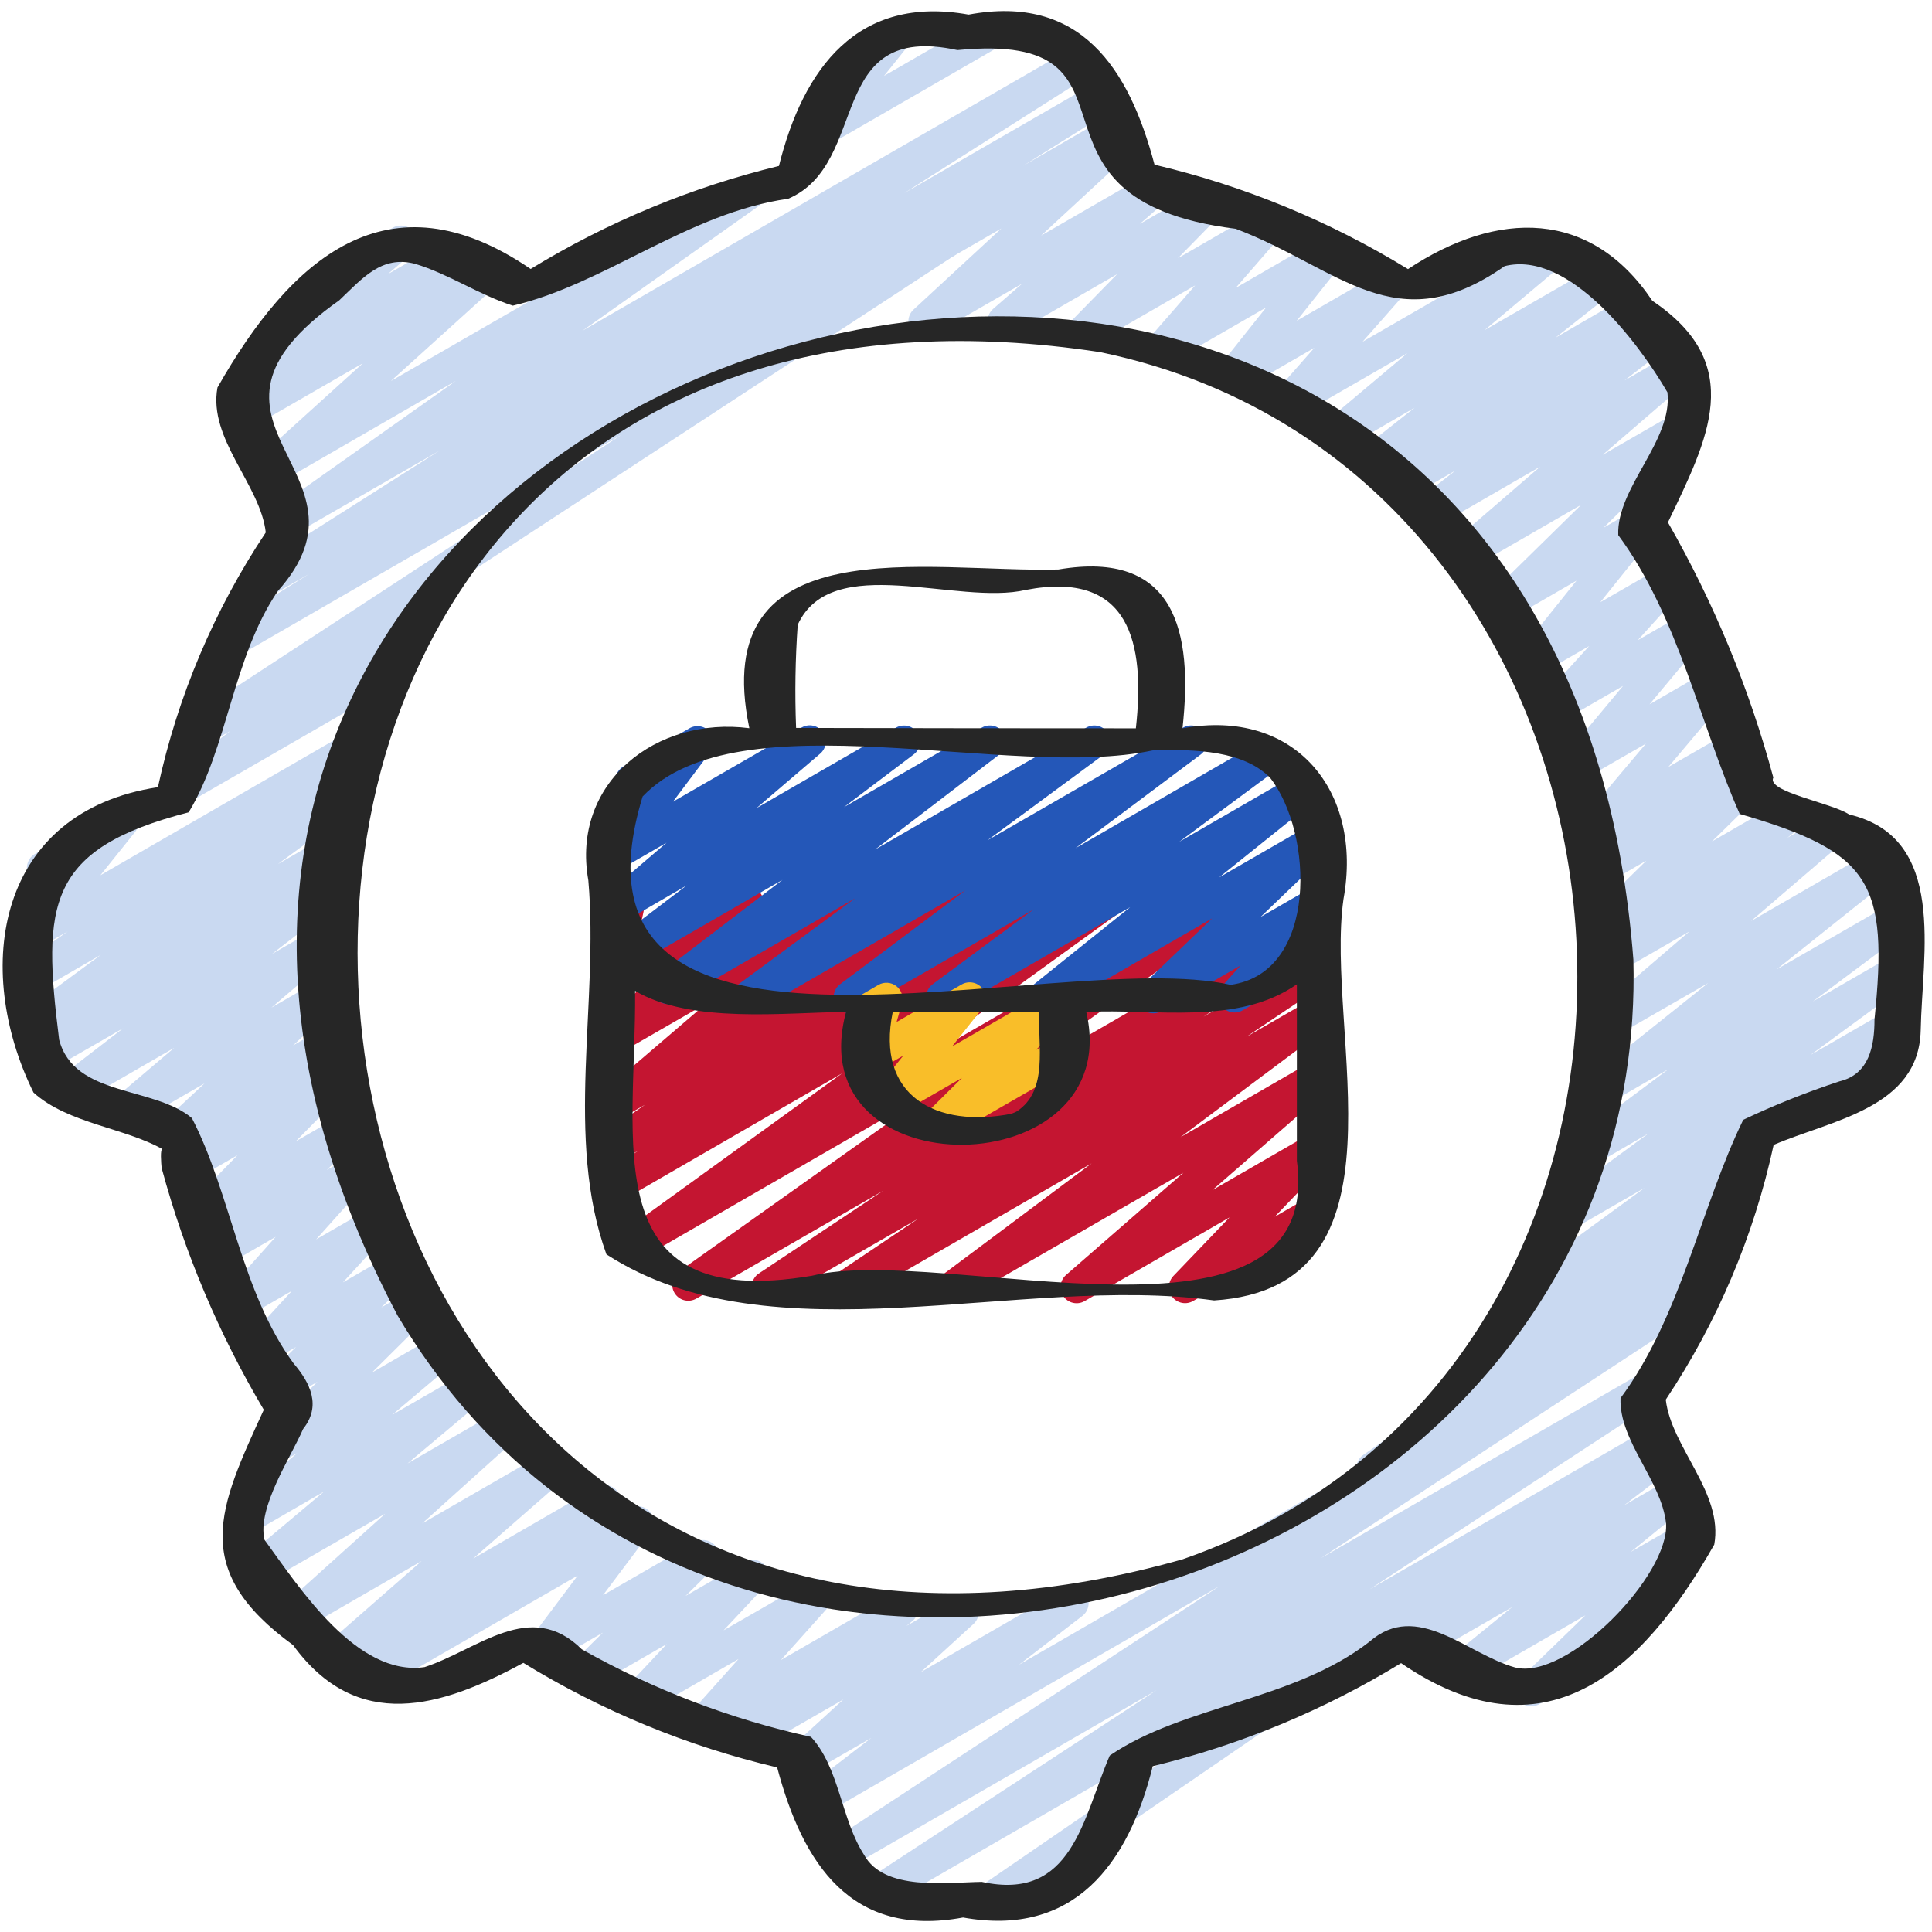
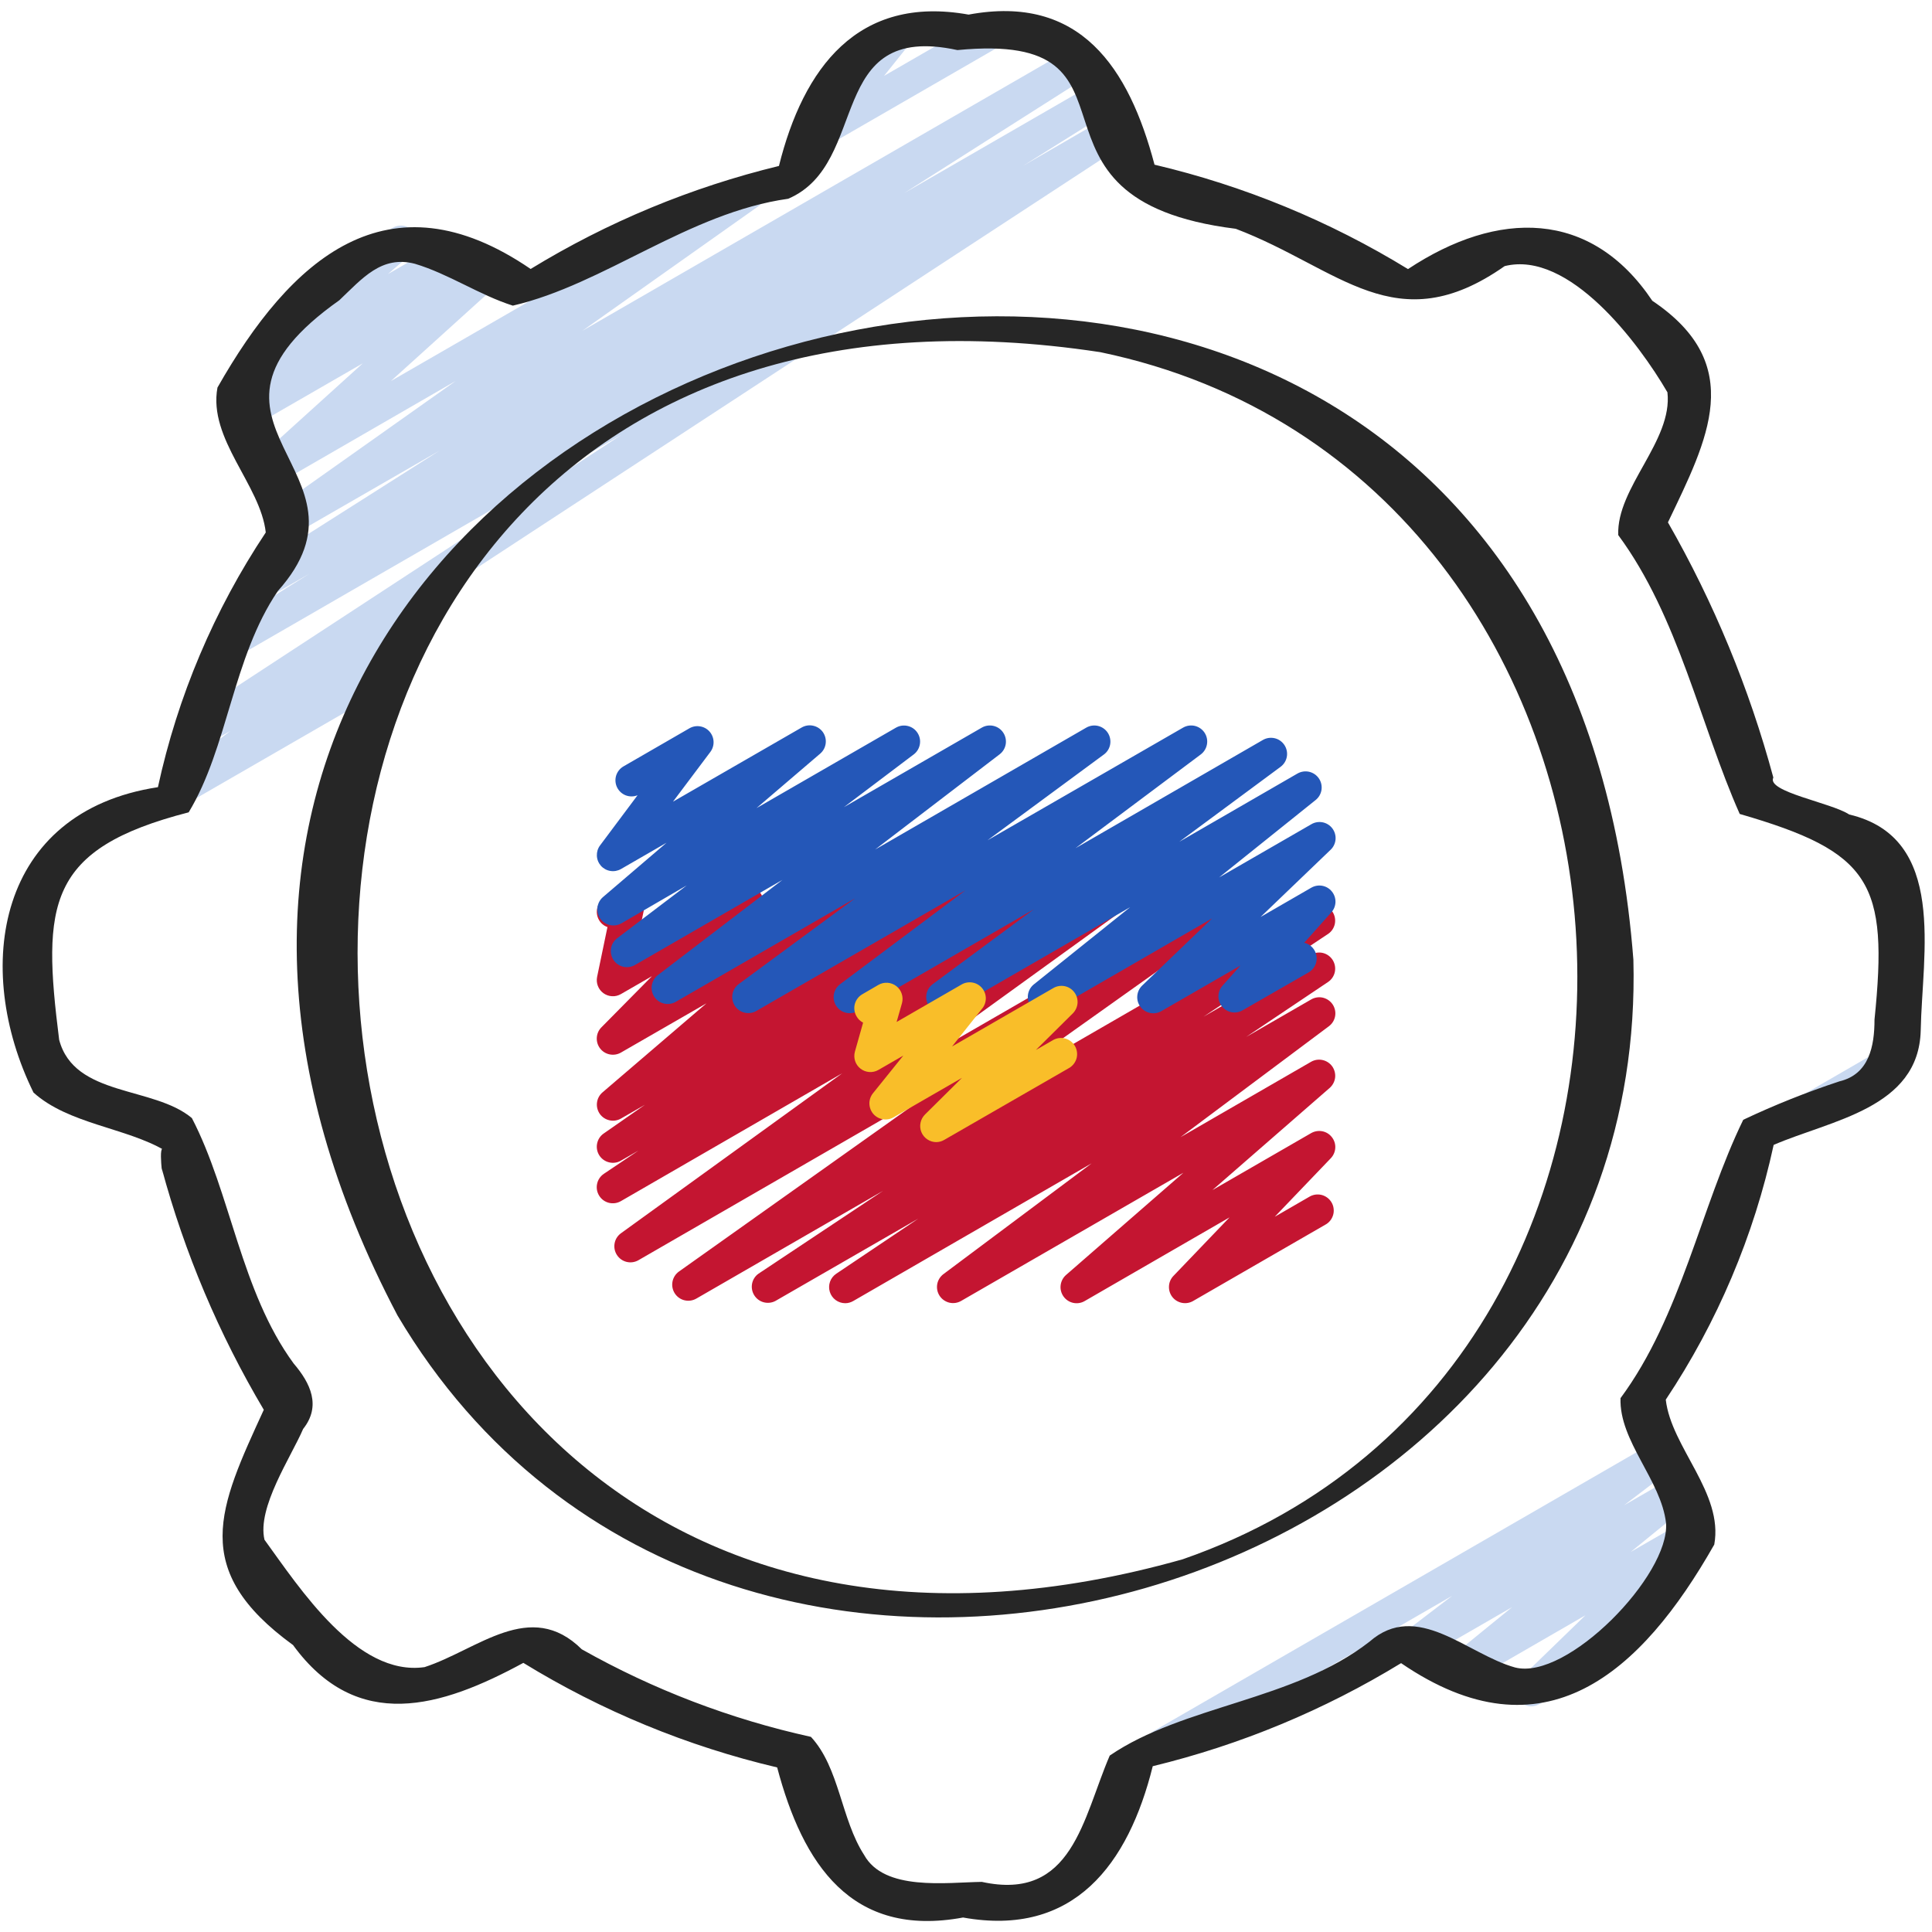
<svg xmlns="http://www.w3.org/2000/svg" width="50" height="50" viewBox="0 0 50 50" fill="none">
  <g clip-path="url(#clip0_582_2628)">
    <path d="M30.075 45.571C29.983 45.571 29.894 45.541 29.821 45.485C29.748 45.429 29.696 45.351 29.672 45.262C29.649 45.174 29.655 45.08 29.69 44.995C29.725 44.91 29.787 44.839 29.866 44.794L42.804 37.324C42.896 37.272 43.004 37.257 43.106 37.281C43.208 37.305 43.298 37.368 43.356 37.455C43.414 37.543 43.437 37.649 43.42 37.753C43.404 37.857 43.348 37.951 43.265 38.015L42.03 38.957L43.211 38.276C43.301 38.224 43.408 38.208 43.51 38.232C43.612 38.255 43.701 38.315 43.76 38.401C43.819 38.487 43.844 38.592 43.83 38.696C43.816 38.799 43.763 38.893 43.682 38.959L42.203 40.164L43.53 39.399C43.618 39.346 43.722 39.328 43.822 39.348C43.923 39.368 44.013 39.424 44.075 39.505C44.136 39.587 44.166 39.688 44.158 39.791C44.15 39.892 44.104 39.988 44.03 40.059L41.506 42.507C41.539 42.536 41.568 42.572 41.589 42.611C41.644 42.707 41.659 42.82 41.631 42.927C41.602 43.033 41.533 43.124 41.437 43.179L39.842 44.101C39.754 44.153 39.649 44.171 39.549 44.151C39.448 44.132 39.359 44.076 39.297 43.994C39.235 43.913 39.206 43.811 39.214 43.709C39.222 43.607 39.267 43.512 39.342 43.441L41.031 41.803L38.127 43.481C38.036 43.534 37.928 43.551 37.826 43.528C37.723 43.505 37.633 43.444 37.573 43.358C37.514 43.271 37.489 43.165 37.504 43.061C37.519 42.957 37.573 42.863 37.655 42.797L39.135 41.591L36.814 42.931C36.722 42.984 36.614 43.001 36.51 42.977C36.407 42.953 36.316 42.89 36.258 42.802C36.199 42.713 36.176 42.606 36.194 42.501C36.212 42.397 36.269 42.303 36.353 42.239L37.582 41.299L30.283 45.514C30.22 45.551 30.148 45.571 30.075 45.571Z" fill="#C9D9F1" />
    <path d="M46.752 29.18C46.66 29.18 46.571 29.149 46.498 29.093C46.425 29.038 46.373 28.959 46.349 28.871C46.325 28.782 46.332 28.688 46.367 28.604C46.402 28.519 46.464 28.448 46.543 28.402L48.682 27.165C48.73 27.134 48.783 27.114 48.838 27.105C48.894 27.096 48.95 27.098 49.005 27.112C49.06 27.125 49.111 27.149 49.156 27.183C49.201 27.217 49.239 27.259 49.267 27.308C49.295 27.356 49.313 27.41 49.32 27.466C49.326 27.522 49.322 27.578 49.306 27.632C49.291 27.686 49.264 27.737 49.228 27.78C49.193 27.824 49.149 27.859 49.099 27.886L46.962 29.123C46.898 29.16 46.825 29.18 46.752 29.18Z" fill="#C9D9F1" />
-     <path d="M35.52 38.411C35.431 38.411 35.344 38.382 35.273 38.33C35.202 38.277 35.149 38.203 35.122 38.118C35.096 38.033 35.097 37.942 35.126 37.858C35.155 37.775 35.21 37.702 35.283 37.652L37.833 35.887C37.761 35.854 37.7 35.801 37.656 35.735C37.598 35.646 37.576 35.538 37.595 35.433C37.614 35.328 37.673 35.235 37.759 35.172L39.294 34.042C39.209 34.036 39.127 34.004 39.061 33.951C38.995 33.898 38.946 33.825 38.922 33.743C38.898 33.662 38.899 33.575 38.926 33.494C38.953 33.413 39.005 33.342 39.073 33.292L42.565 30.739L40.615 31.864C40.523 31.918 40.414 31.933 40.31 31.909C40.207 31.884 40.116 31.821 40.058 31.732C40 31.642 39.978 31.534 39.997 31.429C40.016 31.324 40.075 31.23 40.161 31.167L42.661 29.334L41.224 30.167C41.132 30.219 41.024 30.234 40.921 30.21C40.818 30.185 40.729 30.122 40.671 30.034C40.613 29.946 40.59 29.839 40.608 29.735C40.626 29.631 40.682 29.537 40.766 29.473L43.183 27.667L41.61 28.575C41.52 28.628 41.412 28.644 41.309 28.621C41.207 28.597 41.117 28.536 41.058 28.45C40.999 28.363 40.974 28.257 40.99 28.153C41.005 28.049 41.059 27.955 41.141 27.889L44.207 25.44L41.857 26.793C41.767 26.844 41.662 26.86 41.561 26.837C41.46 26.815 41.371 26.756 41.312 26.672C41.252 26.587 41.226 26.484 41.238 26.381C41.25 26.279 41.3 26.184 41.378 26.117L43.722 24.106L41.916 25.147C41.825 25.199 41.718 25.215 41.615 25.192C41.513 25.169 41.423 25.108 41.364 25.021C41.304 24.934 41.28 24.828 41.295 24.725C41.311 24.621 41.365 24.526 41.447 24.461L41.816 24.168C41.727 24.203 41.628 24.206 41.537 24.176C41.445 24.146 41.367 24.086 41.315 24.005C41.263 23.924 41.241 23.828 41.252 23.733C41.262 23.637 41.306 23.549 41.375 23.482L42.607 22.274L41.72 22.785C41.632 22.834 41.528 22.849 41.429 22.827C41.331 22.805 41.243 22.748 41.183 22.666C41.124 22.584 41.096 22.484 41.105 22.383C41.114 22.282 41.159 22.188 41.232 22.118L41.794 21.611L41.53 21.762C41.446 21.811 41.347 21.828 41.251 21.81C41.154 21.793 41.068 21.743 41.005 21.668C40.942 21.593 40.908 21.499 40.908 21.401C40.907 21.304 40.941 21.209 41.004 21.134L42.595 19.247L41.083 20.117C40.998 20.166 40.899 20.184 40.803 20.167C40.706 20.15 40.619 20.099 40.556 20.025C40.493 19.95 40.459 19.855 40.458 19.758C40.458 19.66 40.492 19.565 40.555 19.49L42.004 17.752L40.504 18.618C40.418 18.668 40.317 18.686 40.219 18.668C40.121 18.65 40.032 18.597 39.97 18.52C39.907 18.442 39.875 18.345 39.878 18.246C39.881 18.146 39.919 18.051 39.986 17.977L41.129 16.718L39.916 17.418C39.832 17.467 39.734 17.485 39.638 17.468C39.542 17.452 39.455 17.402 39.392 17.329C39.328 17.255 39.293 17.161 39.291 17.064C39.29 16.967 39.322 16.872 39.383 16.797L40.8 15.027L39.071 16.027C38.983 16.077 38.881 16.094 38.782 16.073C38.683 16.053 38.594 15.998 38.533 15.918C38.472 15.837 38.442 15.737 38.449 15.637C38.456 15.536 38.5 15.441 38.571 15.37L40.921 13.064L38.081 14.703C37.991 14.756 37.885 14.773 37.783 14.751C37.681 14.729 37.591 14.67 37.531 14.585C37.471 14.5 37.444 14.396 37.457 14.292C37.47 14.189 37.521 14.094 37.6 14.027L39.861 12.076L37.133 13.651C37.041 13.713 36.928 13.735 36.819 13.714C36.709 13.692 36.614 13.628 36.552 13.536C36.49 13.444 36.467 13.331 36.489 13.222C36.51 13.113 36.574 13.017 36.666 12.955L37.666 12.179L36.377 12.923C36.285 12.976 36.176 12.991 36.074 12.966C35.971 12.941 35.881 12.878 35.823 12.79C35.765 12.701 35.742 12.594 35.761 12.49C35.779 12.385 35.836 12.292 35.92 12.228L36.08 12.11L35.687 12.337C35.596 12.388 35.489 12.403 35.387 12.379C35.285 12.355 35.197 12.294 35.138 12.207C35.079 12.121 35.055 12.015 35.071 11.912C35.086 11.809 35.14 11.715 35.221 11.649L36.61 10.552L34.74 11.636C34.649 11.687 34.543 11.703 34.442 11.681C34.341 11.658 34.251 11.598 34.192 11.513C34.132 11.428 34.106 11.324 34.12 11.221C34.133 11.118 34.184 11.024 34.263 10.957L36.421 9.142L33.482 10.835C33.397 10.884 33.296 10.901 33.199 10.883C33.102 10.865 33.015 10.814 32.953 10.738C32.89 10.661 32.857 10.565 32.858 10.467C32.86 10.368 32.896 10.273 32.961 10.199L34.015 9.002L32.074 10.122C31.99 10.171 31.891 10.189 31.795 10.173C31.7 10.156 31.613 10.107 31.549 10.034C31.486 9.96 31.45 9.866 31.448 9.769C31.447 9.672 31.479 9.577 31.54 9.502L32.767 7.958L30.235 9.418C30.15 9.467 30.05 9.485 29.953 9.467C29.856 9.449 29.769 9.398 29.706 9.322C29.643 9.246 29.61 9.15 29.611 9.052C29.612 8.953 29.648 8.858 29.713 8.784L30.93 7.386L28.263 8.926C28.176 8.975 28.074 8.992 27.975 8.972C27.877 8.953 27.789 8.898 27.727 8.819C27.666 8.74 27.635 8.641 27.64 8.541C27.646 8.441 27.687 8.346 27.757 8.274L28.912 7.095L26.18 8.672C26.091 8.722 25.986 8.738 25.886 8.715C25.785 8.693 25.697 8.634 25.637 8.551C25.577 8.467 25.55 8.364 25.562 8.262C25.573 8.16 25.622 8.066 25.699 7.997L26.449 7.344L24.135 8.677C24.047 8.729 23.942 8.746 23.841 8.725C23.741 8.704 23.652 8.647 23.591 8.564C23.53 8.482 23.502 8.38 23.511 8.277C23.521 8.175 23.568 8.08 23.644 8.011L25.916 5.912L19.34 9.707C19.293 9.738 19.24 9.758 19.184 9.767C19.129 9.776 19.072 9.774 19.018 9.76C18.963 9.747 18.912 9.723 18.867 9.689C18.822 9.655 18.784 9.613 18.756 9.564C18.728 9.516 18.71 9.462 18.703 9.406C18.697 9.35 18.701 9.294 18.717 9.24C18.732 9.186 18.759 9.135 18.794 9.092C18.83 9.048 18.874 9.013 18.924 8.987L28.729 3.327C28.817 3.276 28.922 3.259 29.022 3.28C29.122 3.302 29.211 3.359 29.271 3.441C29.332 3.523 29.36 3.625 29.351 3.727C29.341 3.829 29.294 3.924 29.22 3.993L26.944 6.097L29.768 4.467C29.858 4.416 29.963 4.4 30.064 4.422C30.165 4.444 30.254 4.503 30.314 4.587C30.374 4.671 30.401 4.774 30.389 4.877C30.377 4.98 30.327 5.074 30.25 5.142L29.5 5.794L31.133 4.852C31.22 4.801 31.323 4.783 31.422 4.802C31.521 4.821 31.61 4.876 31.672 4.956C31.734 5.036 31.765 5.135 31.759 5.236C31.753 5.337 31.71 5.432 31.64 5.504L30.484 6.683L32.673 5.418C32.758 5.369 32.858 5.352 32.955 5.37C33.052 5.387 33.139 5.439 33.202 5.514C33.265 5.59 33.298 5.686 33.297 5.785C33.296 5.883 33.26 5.978 33.195 6.052L31.979 7.452L34.25 6.14C34.334 6.092 34.432 6.074 34.527 6.09C34.623 6.107 34.709 6.156 34.773 6.229C34.836 6.303 34.872 6.396 34.874 6.493C34.876 6.589 34.844 6.684 34.784 6.76L33.558 8.303L35.798 7.01C35.883 6.961 35.984 6.944 36.081 6.962C36.178 6.979 36.265 7.031 36.328 7.107C36.39 7.184 36.423 7.28 36.422 7.378C36.42 7.477 36.384 7.572 36.319 7.646L35.264 8.844L40.105 6.05C40.195 5.998 40.301 5.982 40.402 6.005C40.504 6.028 40.593 6.087 40.652 6.172C40.712 6.257 40.738 6.361 40.725 6.464C40.711 6.567 40.66 6.662 40.581 6.729L38.422 8.544L41.172 6.961C41.263 6.909 41.371 6.893 41.473 6.916C41.575 6.94 41.665 7.001 41.724 7.088C41.783 7.175 41.807 7.281 41.791 7.385C41.775 7.489 41.721 7.583 41.639 7.648L40.254 8.741L41.977 7.743C42.069 7.691 42.178 7.676 42.281 7.7C42.383 7.725 42.473 7.788 42.531 7.877C42.589 7.965 42.612 8.072 42.593 8.177C42.575 8.281 42.518 8.375 42.434 8.438L42.267 8.561L42.581 8.381C42.673 8.33 42.78 8.315 42.882 8.339C42.984 8.363 43.073 8.425 43.131 8.512C43.189 8.599 43.213 8.705 43.197 8.809C43.18 8.912 43.126 9.006 43.044 9.071L42.044 9.846L43.257 9.146C43.347 9.094 43.453 9.078 43.554 9.1C43.655 9.122 43.744 9.181 43.804 9.265C43.864 9.35 43.891 9.454 43.878 9.556C43.866 9.659 43.816 9.754 43.738 9.822L41.477 11.772L43.345 10.695C43.432 10.645 43.535 10.629 43.634 10.649C43.733 10.669 43.821 10.724 43.882 10.805C43.944 10.885 43.973 10.985 43.966 11.086C43.959 11.186 43.916 11.281 43.845 11.352L41.5 13.657L42.3 13.195C42.385 13.147 42.483 13.129 42.578 13.146C42.674 13.162 42.761 13.211 42.824 13.285C42.887 13.358 42.922 13.452 42.924 13.549C42.926 13.645 42.894 13.74 42.834 13.816L41.416 15.585L43.01 14.668C43.096 14.619 43.197 14.602 43.294 14.621C43.391 14.639 43.479 14.692 43.541 14.768C43.603 14.845 43.636 14.942 43.633 15.041C43.631 15.14 43.593 15.235 43.527 15.308L42.386 16.568L43.616 15.858C43.701 15.809 43.8 15.792 43.896 15.809C43.993 15.826 44.08 15.876 44.143 15.951C44.206 16.026 44.241 16.12 44.241 16.218C44.241 16.316 44.207 16.411 44.145 16.486L42.691 18.227L44.241 17.333C44.326 17.285 44.425 17.267 44.522 17.284C44.618 17.302 44.705 17.352 44.768 17.427C44.831 17.502 44.865 17.597 44.865 17.695C44.865 17.793 44.831 17.887 44.768 17.962L43.176 19.85L44.769 18.933C44.857 18.884 44.961 18.87 45.06 18.892C45.158 18.913 45.246 18.97 45.306 19.052C45.365 19.134 45.394 19.234 45.385 19.335C45.376 19.436 45.33 19.53 45.257 19.6L44.695 20.108L45.037 19.911C45.125 19.86 45.228 19.843 45.328 19.863C45.427 19.883 45.516 19.939 45.577 20.02C45.638 20.1 45.668 20.201 45.661 20.302C45.653 20.403 45.609 20.498 45.537 20.569L44.305 21.777L46.127 20.724C46.218 20.67 46.326 20.653 46.43 20.676C46.533 20.698 46.624 20.76 46.684 20.847C46.743 20.935 46.768 21.042 46.752 21.146C46.735 21.251 46.68 21.346 46.596 21.411L46.256 21.682L47.183 21.147C47.273 21.095 47.379 21.079 47.48 21.101C47.582 21.123 47.672 21.183 47.731 21.268C47.791 21.352 47.818 21.457 47.805 21.56C47.792 21.663 47.741 21.757 47.662 21.825L45.319 23.835L48.583 21.952C48.674 21.9 48.781 21.884 48.883 21.908C48.984 21.932 49.074 21.993 49.133 22.079C49.192 22.165 49.216 22.271 49.201 22.374C49.186 22.477 49.132 22.572 49.051 22.637L45.984 25.085L48.879 23.418C48.971 23.366 49.079 23.351 49.181 23.376C49.284 23.401 49.373 23.464 49.431 23.552C49.49 23.64 49.512 23.747 49.494 23.851C49.477 23.955 49.42 24.048 49.336 24.112L46.916 25.918L48.902 24.772C48.994 24.72 49.103 24.704 49.206 24.73C49.309 24.755 49.398 24.818 49.456 24.907C49.514 24.996 49.536 25.103 49.517 25.207C49.499 25.311 49.441 25.405 49.356 25.468L46.856 27.302L48.856 26.148C48.949 26.096 49.057 26.081 49.16 26.106C49.263 26.131 49.352 26.195 49.41 26.284C49.468 26.372 49.49 26.48 49.471 26.584C49.453 26.688 49.395 26.782 49.31 26.845L45.154 29.883C45.236 29.894 45.313 29.93 45.376 29.985C45.438 30.041 45.482 30.114 45.502 30.194C45.522 30.275 45.518 30.36 45.49 30.438C45.461 30.516 45.41 30.584 45.343 30.633L44.307 31.396L44.474 31.298C44.567 31.246 44.676 31.231 44.78 31.257C44.884 31.283 44.974 31.348 45.031 31.438C45.088 31.529 45.108 31.637 45.087 31.742C45.066 31.847 45.006 31.94 44.919 32.002L44.038 32.612C44.136 32.58 44.242 32.585 44.335 32.627C44.429 32.669 44.505 32.744 44.547 32.837C44.589 32.931 44.594 33.037 44.563 33.135C44.532 33.233 44.466 33.316 44.377 33.367L35.723 38.367C35.66 38.399 35.59 38.414 35.52 38.411Z" fill="#C9D9F1" />
-     <path d="M25.687 49.523C25.598 49.523 25.512 49.495 25.44 49.442C25.369 49.389 25.316 49.315 25.289 49.23C25.263 49.145 25.265 49.054 25.294 48.97C25.323 48.886 25.378 48.813 25.451 48.763L33.752 43.071L22.898 49.338C22.804 49.392 22.693 49.406 22.589 49.38C22.484 49.353 22.394 49.286 22.337 49.194C22.281 49.102 22.262 48.992 22.285 48.887C22.308 48.781 22.371 48.689 22.461 48.629L29.936 43.74L21.951 48.351C21.857 48.407 21.744 48.424 21.638 48.398C21.531 48.372 21.439 48.305 21.382 48.212C21.324 48.119 21.306 48.007 21.33 47.9C21.355 47.793 21.421 47.7 21.513 47.641L31.576 41.039L21.371 46.931C21.28 46.984 21.171 47.001 21.068 46.977C20.964 46.954 20.874 46.892 20.814 46.803C20.755 46.715 20.732 46.608 20.749 46.503C20.767 46.398 20.823 46.304 20.908 46.24L22.55 44.976L20.95 45.899C20.861 45.949 20.757 45.965 20.657 45.944C20.558 45.922 20.469 45.865 20.409 45.783C20.349 45.701 20.32 45.599 20.33 45.498C20.339 45.397 20.385 45.302 20.46 45.232L21.826 43.982L19.482 45.333C19.392 45.385 19.285 45.4 19.183 45.377C19.082 45.354 18.993 45.294 18.933 45.208C18.874 45.123 18.849 45.018 18.863 44.915C18.877 44.811 18.93 44.717 19.01 44.651L19.16 44.527L18.375 44.981C18.289 45.03 18.188 45.047 18.091 45.029C17.993 45.012 17.905 44.959 17.843 44.883C17.78 44.806 17.747 44.709 17.75 44.61C17.752 44.511 17.79 44.416 17.855 44.342L19.114 42.935L16.71 44.323C16.623 44.373 16.521 44.391 16.423 44.372C16.325 44.353 16.237 44.3 16.174 44.221C16.112 44.143 16.08 44.045 16.085 43.945C16.089 43.845 16.129 43.75 16.197 43.677L17.255 42.549L15.355 43.646C15.267 43.695 15.165 43.711 15.066 43.691C14.968 43.67 14.88 43.615 14.819 43.535C14.758 43.455 14.728 43.355 14.735 43.255C14.741 43.155 14.784 43.06 14.855 42.989L15.601 42.253L14.261 43.026C14.178 43.073 14.081 43.091 13.987 43.075C13.892 43.059 13.806 43.012 13.742 42.94C13.679 42.868 13.642 42.777 13.638 42.681C13.634 42.586 13.663 42.492 13.72 42.415L14.95 40.776L9.692 43.811C9.6 43.864 9.491 43.88 9.387 43.856C9.284 43.832 9.193 43.769 9.135 43.68C9.076 43.591 9.054 43.483 9.072 43.378C9.091 43.273 9.149 43.179 9.235 43.116L9.68 42.782L8.981 43.185C8.892 43.235 8.787 43.251 8.687 43.228C8.587 43.206 8.498 43.148 8.438 43.064C8.379 42.981 8.352 42.878 8.363 42.776C8.374 42.674 8.422 42.58 8.499 42.511L10.911 40.4L7.911 42.133C7.823 42.181 7.72 42.196 7.621 42.173C7.523 42.151 7.436 42.094 7.376 42.013C7.317 41.931 7.289 41.831 7.297 41.731C7.306 41.63 7.351 41.536 7.424 41.466L9.969 39.175L6.844 40.976C6.754 41.028 6.647 41.044 6.546 41.022C6.444 40.999 6.355 40.939 6.295 40.854C6.236 40.769 6.21 40.664 6.223 40.561C6.237 40.458 6.288 40.364 6.368 40.296L8.387 38.601L6.516 39.684C6.426 39.734 6.321 39.75 6.22 39.727C6.119 39.704 6.031 39.645 5.972 39.56C5.912 39.476 5.886 39.372 5.899 39.27C5.911 39.167 5.962 39.073 6.04 39.006L7.692 37.606L7.265 37.856C7.177 37.905 7.075 37.921 6.977 37.9C6.879 37.88 6.792 37.825 6.731 37.745C6.67 37.665 6.64 37.566 6.646 37.466C6.653 37.367 6.695 37.272 6.765 37.201L8.214 35.762L7.483 36.184C7.395 36.233 7.293 36.249 7.194 36.229C7.096 36.208 7.008 36.153 6.947 36.073C6.886 35.993 6.856 35.894 6.863 35.794C6.87 35.693 6.912 35.599 6.983 35.527L7.66 34.861L6.954 35.268C6.868 35.318 6.767 35.335 6.669 35.316C6.571 35.298 6.484 35.245 6.421 35.168C6.359 35.09 6.327 34.993 6.33 34.894C6.333 34.795 6.371 34.7 6.438 34.626L7.553 33.409L6.361 34.096C6.276 34.145 6.175 34.162 6.078 34.144C5.981 34.126 5.894 34.074 5.831 33.998C5.769 33.921 5.736 33.825 5.738 33.726C5.74 33.628 5.777 33.533 5.842 33.459L7.134 32.01L5.8 32.78C5.712 32.835 5.606 32.854 5.503 32.835C5.4 32.815 5.309 32.758 5.247 32.674C5.185 32.59 5.156 32.486 5.167 32.382C5.178 32.278 5.227 32.182 5.305 32.113L5.99 31.468L5.447 31.781C5.36 31.83 5.258 31.847 5.16 31.827C5.061 31.808 4.973 31.753 4.912 31.674C4.85 31.595 4.819 31.496 4.825 31.396C4.83 31.296 4.872 31.201 4.941 31.129L6.145 29.898L5.078 30.513C4.988 30.564 4.883 30.579 4.783 30.557C4.683 30.535 4.594 30.476 4.534 30.392C4.475 30.309 4.448 30.206 4.459 30.104C4.471 30.002 4.52 29.907 4.596 29.839L4.905 29.569L4.778 29.642C4.689 29.694 4.585 29.711 4.484 29.69C4.384 29.669 4.294 29.612 4.233 29.529C4.172 29.447 4.144 29.345 4.154 29.242C4.164 29.14 4.211 29.045 4.286 28.976L5.292 28.039L3.441 29.107C3.351 29.159 3.245 29.174 3.144 29.152C3.043 29.129 2.954 29.07 2.894 28.985C2.835 28.9 2.809 28.796 2.822 28.694C2.834 28.591 2.885 28.496 2.964 28.429L4.508 27.118L2.038 28.544C1.947 28.595 1.839 28.61 1.737 28.586C1.636 28.561 1.547 28.499 1.488 28.412C1.43 28.325 1.407 28.22 1.423 28.116C1.439 28.013 1.493 27.919 1.575 27.854L3.189 26.61L1.25 27.726C1.158 27.777 1.05 27.79 0.948 27.764C0.845 27.738 0.757 27.674 0.7 27.585C0.643 27.497 0.622 27.39 0.641 27.286C0.66 27.182 0.718 27.089 0.802 27.026L1.015 26.876C0.922 26.895 0.825 26.883 0.74 26.84C0.655 26.796 0.588 26.725 0.549 26.639C0.51 26.552 0.502 26.454 0.526 26.362C0.55 26.27 0.605 26.189 0.682 26.132L2.61 24.711L1.094 25.587C1.001 25.643 0.89 25.66 0.785 25.635C0.68 25.61 0.588 25.545 0.53 25.454C0.472 25.363 0.451 25.253 0.472 25.147C0.493 25.041 0.555 24.948 0.644 24.886L1.75 24.106L1.116 24.471C1.032 24.52 0.934 24.538 0.838 24.522C0.742 24.506 0.655 24.457 0.592 24.383C0.528 24.31 0.493 24.216 0.491 24.119C0.489 24.022 0.521 23.927 0.581 23.851L1.476 22.728L1.336 22.811C1.289 22.842 1.236 22.862 1.18 22.871C1.125 22.88 1.068 22.878 1.014 22.864C0.959 22.851 0.908 22.827 0.863 22.793C0.818 22.759 0.78 22.717 0.752 22.668C0.724 22.62 0.706 22.566 0.699 22.51C0.692 22.454 0.697 22.398 0.713 22.344C0.728 22.29 0.755 22.239 0.79 22.196C0.826 22.152 0.87 22.117 0.92 22.091L2.962 20.911C3.046 20.863 3.144 20.846 3.24 20.862C3.335 20.878 3.422 20.927 3.485 21.001C3.549 21.074 3.584 21.167 3.586 21.264C3.588 21.361 3.556 21.456 3.496 21.531L2.598 22.652L9.086 18.902C9.179 18.851 9.288 18.836 9.391 18.862C9.493 18.888 9.582 18.952 9.64 19.041C9.697 19.131 9.718 19.238 9.699 19.342C9.679 19.447 9.621 19.54 9.535 19.602L8.435 20.383L8.662 20.252C8.754 20.201 8.863 20.186 8.965 20.211C9.068 20.236 9.157 20.299 9.215 20.388C9.272 20.476 9.294 20.583 9.276 20.687C9.258 20.791 9.201 20.884 9.117 20.948L7.19 22.365L8.331 21.706C8.424 21.656 8.532 21.642 8.634 21.669C8.736 21.695 8.825 21.759 8.882 21.848C8.939 21.936 8.96 22.043 8.941 22.147C8.922 22.251 8.864 22.343 8.78 22.406L8.363 22.703C8.452 22.697 8.541 22.72 8.616 22.768C8.692 22.816 8.749 22.887 8.781 22.97C8.813 23.054 8.817 23.145 8.793 23.231C8.769 23.317 8.718 23.393 8.647 23.448L7.037 24.69L8.094 24.08C8.184 24.029 8.29 24.012 8.391 24.035C8.492 24.058 8.581 24.117 8.641 24.202C8.7 24.287 8.726 24.391 8.714 24.494C8.701 24.596 8.65 24.691 8.571 24.758L7.024 26.077L8.1 25.456C8.188 25.405 8.293 25.388 8.394 25.409C8.494 25.43 8.583 25.487 8.644 25.569C8.705 25.652 8.733 25.754 8.724 25.856C8.714 25.959 8.667 26.053 8.591 26.123L7.584 27.056L8.206 26.697C8.296 26.646 8.402 26.63 8.503 26.652C8.604 26.674 8.693 26.733 8.753 26.817C8.813 26.901 8.839 27.004 8.827 27.107C8.815 27.21 8.766 27.304 8.688 27.372L8.375 27.646C8.463 27.6 8.565 27.587 8.662 27.61C8.759 27.633 8.845 27.69 8.903 27.771C8.962 27.851 8.99 27.95 8.981 28.05C8.973 28.149 8.93 28.242 8.859 28.312L7.655 29.538L8.647 28.966C8.736 28.911 8.842 28.891 8.945 28.911C9.047 28.93 9.139 28.988 9.201 29.072C9.263 29.155 9.292 29.259 9.281 29.363C9.27 29.467 9.22 29.563 9.142 29.632L8.457 30.278L8.957 29.991C9.043 29.942 9.144 29.924 9.241 29.942C9.338 29.96 9.426 30.012 9.489 30.089C9.551 30.166 9.584 30.263 9.582 30.362C9.58 30.461 9.542 30.556 9.476 30.63L8.181 32.076L9.472 31.331C9.558 31.282 9.659 31.265 9.757 31.283C9.854 31.302 9.942 31.354 10.005 31.432C10.067 31.509 10.099 31.606 10.096 31.705C10.093 31.805 10.055 31.9 9.988 31.973L8.875 33.188L10.047 32.512C10.135 32.463 10.237 32.447 10.336 32.467C10.434 32.488 10.522 32.543 10.583 32.623C10.644 32.703 10.674 32.802 10.667 32.903C10.661 33.003 10.618 33.098 10.547 33.169L9.869 33.836L10.574 33.429C10.661 33.38 10.764 33.365 10.861 33.385C10.96 33.406 11.047 33.461 11.108 33.541C11.168 33.62 11.198 33.719 11.192 33.819C11.186 33.919 11.144 34.013 11.074 34.085L9.625 35.523L11.325 34.541C11.416 34.49 11.522 34.474 11.623 34.497C11.724 34.519 11.814 34.579 11.873 34.664C11.933 34.749 11.959 34.853 11.945 34.956C11.932 35.059 11.881 35.153 11.802 35.221L10.15 36.616L12.091 35.5C12.181 35.449 12.286 35.434 12.387 35.457C12.488 35.48 12.577 35.539 12.636 35.624C12.695 35.709 12.721 35.812 12.708 35.915C12.695 36.017 12.645 36.111 12.566 36.179L10.546 37.875L12.981 36.47C13.07 36.422 13.173 36.407 13.271 36.429C13.37 36.451 13.457 36.508 13.517 36.59C13.576 36.671 13.604 36.772 13.595 36.872C13.586 36.973 13.542 37.067 13.469 37.136L10.925 39.427L14.18 37.548C14.269 37.497 14.375 37.481 14.475 37.503C14.576 37.525 14.665 37.583 14.725 37.667C14.785 37.751 14.812 37.854 14.8 37.957C14.789 38.059 14.739 38.154 14.662 38.222L12.245 40.335L15.441 38.49C15.533 38.436 15.643 38.42 15.746 38.444C15.85 38.469 15.94 38.532 15.999 38.621C16.058 38.71 16.08 38.818 16.061 38.923C16.043 39.028 15.984 39.121 15.899 39.185L15.456 39.518L16.296 39.034C16.378 38.987 16.475 38.97 16.57 38.985C16.664 39.001 16.75 39.048 16.813 39.12C16.876 39.191 16.913 39.282 16.918 39.378C16.922 39.473 16.893 39.567 16.836 39.644L15.605 41.284L17.989 39.909C18.076 39.86 18.179 39.844 18.277 39.864C18.376 39.884 18.464 39.94 18.525 40.02C18.585 40.1 18.615 40.199 18.609 40.299C18.602 40.4 18.56 40.494 18.489 40.566L17.743 41.302L19.271 40.421C19.358 40.371 19.459 40.354 19.557 40.373C19.655 40.392 19.743 40.445 19.805 40.523C19.867 40.601 19.899 40.699 19.895 40.798C19.891 40.898 19.852 40.993 19.784 41.066L18.726 42.194L20.951 40.916C21.036 40.867 21.137 40.85 21.233 40.868C21.331 40.886 21.418 40.938 21.48 41.015C21.543 41.092 21.576 41.188 21.574 41.286C21.572 41.385 21.535 41.48 21.47 41.554L20.211 42.961L23.137 41.272C23.228 41.219 23.335 41.203 23.437 41.226C23.54 41.249 23.63 41.309 23.689 41.395C23.749 41.482 23.774 41.587 23.759 41.691C23.744 41.795 23.691 41.889 23.61 41.956L23.459 42.079L24.709 41.356C24.797 41.306 24.901 41.291 25.001 41.312C25.101 41.333 25.189 41.39 25.25 41.472C25.31 41.555 25.338 41.656 25.329 41.757C25.319 41.859 25.273 41.953 25.199 42.023L23.833 43.273L27.55 41.128C27.641 41.076 27.749 41.06 27.852 41.084C27.955 41.108 28.045 41.17 28.103 41.258C28.162 41.345 28.185 41.452 28.168 41.556C28.151 41.66 28.096 41.754 28.012 41.819L26.372 43.083L43.807 33.016C43.901 32.959 44.014 32.942 44.12 32.968C44.226 32.994 44.318 33.061 44.376 33.154C44.433 33.248 44.452 33.36 44.427 33.466C44.403 33.573 44.337 33.666 44.245 33.725L34.185 40.325L42.491 35.529C42.585 35.478 42.695 35.465 42.798 35.492C42.901 35.52 42.989 35.586 43.045 35.676C43.101 35.767 43.12 35.876 43.098 35.98C43.077 36.084 43.016 36.176 42.928 36.237L35.45 41.129L42.655 36.97C42.748 36.916 42.858 36.901 42.962 36.927C43.066 36.953 43.157 37.018 43.214 37.109C43.271 37.2 43.291 37.309 43.27 37.415C43.248 37.52 43.187 37.613 43.099 37.674L28.86 47.436C28.875 47.521 28.864 47.608 28.828 47.686C28.792 47.764 28.733 47.829 28.658 47.872L25.895 49.466C25.832 49.503 25.76 49.523 25.687 49.523Z" fill="#C9D9F1" />
-     <path d="M21.176 3.845C21.097 3.845 21.021 3.823 20.954 3.781C20.888 3.739 20.835 3.679 20.801 3.609C20.767 3.538 20.754 3.459 20.762 3.381C20.771 3.303 20.802 3.229 20.851 3.168L21.728 2.069C21.657 2.039 21.596 1.989 21.551 1.926C21.506 1.863 21.48 1.789 21.475 1.711C21.47 1.634 21.487 1.557 21.523 1.489C21.56 1.42 21.615 1.364 21.682 1.325L22.942 0.597C23.026 0.549 23.124 0.531 23.22 0.547C23.316 0.563 23.403 0.613 23.466 0.686C23.53 0.76 23.565 0.853 23.567 0.951C23.569 1.048 23.537 1.142 23.476 1.218L22.88 1.963L25.364 0.53C25.459 0.48 25.57 0.469 25.673 0.499C25.777 0.529 25.864 0.598 25.918 0.691C25.972 0.784 25.988 0.894 25.962 0.998C25.936 1.103 25.872 1.193 25.781 1.251L21.384 3.789C21.321 3.826 21.249 3.845 21.176 3.845Z" fill="#C9D9F1" />
+     <path d="M21.176 3.845C20.888 3.739 20.835 3.679 20.801 3.609C20.767 3.538 20.754 3.459 20.762 3.381C20.771 3.303 20.802 3.229 20.851 3.168L21.728 2.069C21.657 2.039 21.596 1.989 21.551 1.926C21.506 1.863 21.48 1.789 21.475 1.711C21.47 1.634 21.487 1.557 21.523 1.489C21.56 1.42 21.615 1.364 21.682 1.325L22.942 0.597C23.026 0.549 23.124 0.531 23.22 0.547C23.316 0.563 23.403 0.613 23.466 0.686C23.53 0.76 23.565 0.853 23.567 0.951C23.569 1.048 23.537 1.142 23.476 1.218L22.88 1.963L25.364 0.53C25.459 0.48 25.57 0.469 25.673 0.499C25.777 0.529 25.864 0.598 25.918 0.691C25.972 0.784 25.988 0.894 25.962 0.998C25.936 1.103 25.872 1.193 25.781 1.251L21.384 3.789C21.321 3.826 21.249 3.845 21.176 3.845Z" fill="#C9D9F1" />
    <path d="M4.741 20.789C4.653 20.789 4.568 20.762 4.497 20.71C4.426 20.659 4.373 20.587 4.346 20.504C4.318 20.421 4.317 20.332 4.343 20.248C4.369 20.165 4.421 20.092 4.491 20.039L5.963 18.916L5.343 19.274C5.249 19.326 5.139 19.339 5.035 19.312C4.932 19.285 4.843 19.219 4.787 19.127C4.731 19.036 4.712 18.927 4.734 18.822C4.756 18.717 4.818 18.625 4.907 18.565L16.089 11.249L6.203 16.957C6.109 17.009 5.998 17.023 5.894 16.995C5.79 16.967 5.701 16.899 5.645 16.807C5.59 16.714 5.572 16.604 5.596 16.499C5.621 16.394 5.685 16.302 5.775 16.243L8.007 14.848L6.948 15.46C6.853 15.517 6.74 15.535 6.632 15.509C6.525 15.482 6.432 15.415 6.375 15.32C6.318 15.226 6.3 15.112 6.326 15.005C6.353 14.897 6.421 14.805 6.515 14.748L11.372 11.664L7.673 13.795C7.581 13.848 7.471 13.864 7.367 13.839C7.263 13.813 7.172 13.749 7.114 13.659C7.057 13.569 7.036 13.46 7.056 13.354C7.077 13.249 7.137 13.156 7.224 13.094L11.794 9.859L7.14 12.547C7.051 12.595 6.948 12.61 6.849 12.588C6.75 12.566 6.663 12.509 6.603 12.428C6.543 12.346 6.515 12.245 6.524 12.145C6.533 12.044 6.578 11.95 6.652 11.88L9.389 9.403L6.521 11.056C6.429 11.108 6.321 11.123 6.219 11.098C6.117 11.074 6.027 11.012 5.969 10.924C5.911 10.837 5.888 10.73 5.904 10.626C5.921 10.522 5.977 10.429 6.06 10.364L6.439 10.076C6.371 10.074 6.305 10.057 6.244 10.027C6.183 9.997 6.129 9.954 6.087 9.901C6.026 9.816 6 9.712 6.012 9.609C6.025 9.506 6.075 9.411 6.154 9.343L8.404 7.4V7.392C8.349 7.296 8.334 7.182 8.363 7.075C8.391 6.969 8.461 6.878 8.557 6.822L10.163 5.895C10.253 5.842 10.36 5.825 10.461 5.847C10.563 5.869 10.653 5.928 10.714 6.013C10.774 6.098 10.8 6.203 10.787 6.306C10.775 6.409 10.723 6.504 10.644 6.572L10.038 7.094L11.391 6.313C11.482 6.261 11.59 6.246 11.693 6.271C11.795 6.295 11.884 6.357 11.943 6.445C12.001 6.533 12.024 6.639 12.007 6.743C11.99 6.847 11.935 6.94 11.852 7.005L11.79 7.052L12.364 6.719C12.453 6.67 12.556 6.656 12.655 6.677C12.754 6.699 12.841 6.756 12.901 6.838C12.961 6.92 12.989 7.02 12.98 7.121C12.971 7.222 12.926 7.316 12.853 7.386L10.116 9.862L19.191 4.627C19.284 4.574 19.393 4.558 19.498 4.584C19.602 4.609 19.692 4.673 19.75 4.764C19.808 4.854 19.828 4.963 19.808 5.068C19.788 5.173 19.727 5.266 19.64 5.328L15.07 8.562L27.827 1.197C27.921 1.144 28.033 1.129 28.138 1.156C28.243 1.183 28.334 1.25 28.39 1.343C28.446 1.436 28.464 1.548 28.439 1.653C28.415 1.759 28.35 1.851 28.258 1.91L23.399 4.999L28.277 2.183C28.371 2.131 28.482 2.118 28.586 2.146C28.69 2.174 28.78 2.241 28.835 2.334C28.89 2.426 28.908 2.537 28.884 2.642C28.86 2.747 28.795 2.839 28.705 2.897L26.476 4.292L28.636 3.042C28.73 2.988 28.841 2.973 28.945 3C29.05 3.027 29.14 3.093 29.197 3.185C29.253 3.277 29.272 3.388 29.249 3.493C29.226 3.599 29.163 3.691 29.073 3.751L11.733 15.095C11.786 15.183 11.804 15.287 11.785 15.388C11.766 15.489 11.71 15.579 11.628 15.642L10.083 16.819C10.182 16.787 10.288 16.793 10.382 16.835C10.477 16.878 10.552 16.953 10.593 17.048C10.635 17.143 10.64 17.249 10.607 17.347C10.575 17.445 10.507 17.527 10.417 17.578L4.949 20.733C4.886 20.77 4.814 20.79 4.741 20.789Z" fill="#C9D9F1" />
    <path d="M21.874 33.727C21.785 33.727 21.698 33.698 21.626 33.645C21.554 33.592 21.501 33.517 21.475 33.431C21.449 33.346 21.451 33.255 21.481 33.17C21.511 33.086 21.567 33.014 21.642 32.964L23.767 31.537L20.069 33.668C19.976 33.718 19.867 33.73 19.765 33.703C19.662 33.676 19.575 33.61 19.519 33.52C19.463 33.43 19.444 33.323 19.464 33.219C19.485 33.115 19.544 33.023 19.631 32.962L22.853 30.819L18.02 33.608C17.927 33.661 17.818 33.676 17.714 33.651C17.61 33.626 17.52 33.561 17.463 33.472C17.405 33.382 17.384 33.273 17.404 33.169C17.424 33.064 17.483 32.971 17.57 32.908L24.336 28.104L16.523 32.614C16.431 32.667 16.321 32.683 16.218 32.658C16.114 32.633 16.024 32.569 15.966 32.479C15.908 32.39 15.887 32.282 15.906 32.177C15.925 32.072 15.984 31.979 16.071 31.916L21.799 27.775L16.069 31.085C15.975 31.139 15.864 31.155 15.759 31.129C15.654 31.103 15.564 31.037 15.507 30.945C15.449 30.853 15.43 30.743 15.453 30.637C15.475 30.531 15.538 30.439 15.628 30.378L16.523 29.777L16.069 30.038C15.976 30.092 15.866 30.107 15.762 30.081C15.658 30.056 15.568 29.991 15.51 29.901C15.452 29.81 15.432 29.701 15.453 29.596C15.474 29.49 15.534 29.397 15.622 29.336L16.692 28.591L16.069 28.949C15.979 29 15.874 29.016 15.773 28.993C15.672 28.971 15.583 28.912 15.523 28.828C15.464 28.743 15.437 28.64 15.45 28.537C15.462 28.435 15.512 28.34 15.59 28.273L18.283 25.966L16.069 27.241C15.982 27.291 15.879 27.308 15.78 27.288C15.681 27.269 15.592 27.214 15.531 27.134C15.469 27.054 15.439 26.955 15.445 26.854C15.451 26.753 15.494 26.658 15.565 26.587L16.872 25.264L16.069 25.727C15.999 25.767 15.92 25.787 15.84 25.782C15.759 25.778 15.682 25.751 15.617 25.704C15.552 25.657 15.502 25.592 15.473 25.517C15.444 25.443 15.437 25.361 15.453 25.282L15.721 23.992C15.627 23.96 15.549 23.894 15.501 23.808C15.446 23.713 15.431 23.599 15.459 23.493C15.488 23.386 15.557 23.295 15.652 23.24L16.069 22.999C16.139 22.959 16.218 22.94 16.299 22.944C16.379 22.948 16.456 22.975 16.521 23.022C16.587 23.069 16.637 23.134 16.666 23.209C16.695 23.284 16.702 23.365 16.686 23.444L16.457 24.541L19.136 22.995C19.223 22.945 19.325 22.929 19.424 22.948C19.522 22.968 19.61 23.023 19.672 23.102C19.733 23.182 19.764 23.281 19.758 23.381C19.752 23.482 19.71 23.576 19.64 23.648L18.336 24.972L21.767 22.991C21.856 22.94 21.962 22.924 22.063 22.947C22.163 22.969 22.252 23.028 22.312 23.112C22.372 23.197 22.398 23.3 22.386 23.403C22.373 23.505 22.323 23.6 22.246 23.668L19.554 25.973L24.727 22.987C24.82 22.933 24.93 22.918 25.034 22.944C25.138 22.969 25.228 23.034 25.285 23.124C25.343 23.215 25.363 23.324 25.343 23.429C25.322 23.535 25.261 23.628 25.173 23.689L24.096 24.439L26.619 22.983C26.712 22.929 26.824 22.913 26.928 22.939C27.034 22.966 27.124 23.032 27.181 23.123C27.239 23.215 27.258 23.326 27.235 23.431C27.213 23.537 27.15 23.63 27.06 23.69L26.167 24.29L28.435 22.981C28.527 22.928 28.637 22.912 28.74 22.937C28.844 22.962 28.934 23.026 28.992 23.116C29.05 23.205 29.071 23.313 29.052 23.418C29.032 23.523 28.974 23.616 28.887 23.679L23.157 27.821L31.548 22.977C31.641 22.924 31.75 22.909 31.854 22.934C31.957 22.959 32.047 23.023 32.105 23.113C32.163 23.203 32.184 23.311 32.164 23.416C32.144 23.521 32.085 23.614 31.998 23.677L25.241 28.482L33.936 23.461C34.029 23.409 34.139 23.395 34.242 23.422C34.346 23.45 34.435 23.515 34.491 23.606C34.547 23.697 34.567 23.806 34.545 23.911C34.523 24.015 34.462 24.108 34.374 24.168L31.147 26.312L33.936 24.703C34.029 24.652 34.139 24.638 34.242 24.664C34.345 24.691 34.434 24.756 34.491 24.847C34.547 24.938 34.567 25.046 34.546 25.151C34.525 25.256 34.464 25.348 34.377 25.409L32.252 26.835L33.934 25.865C34.026 25.812 34.135 25.796 34.238 25.82C34.341 25.845 34.431 25.908 34.49 25.996C34.548 26.085 34.571 26.192 34.553 26.297C34.535 26.402 34.477 26.495 34.392 26.559L30.551 29.43L33.934 27.477C34.023 27.427 34.129 27.411 34.229 27.434C34.329 27.456 34.418 27.515 34.478 27.598C34.537 27.682 34.564 27.785 34.553 27.887C34.541 27.989 34.492 28.083 34.416 28.152L31.378 30.799L33.934 29.324C34.021 29.275 34.123 29.258 34.221 29.277C34.319 29.296 34.407 29.35 34.468 29.429C34.53 29.507 34.562 29.605 34.557 29.705C34.552 29.805 34.512 29.9 34.443 29.973L32.991 31.489L33.877 30.977C33.925 30.947 33.978 30.927 34.033 30.918C34.089 30.909 34.145 30.911 34.2 30.924C34.255 30.938 34.306 30.962 34.351 30.996C34.396 31.029 34.433 31.072 34.462 31.121C34.49 31.169 34.508 31.223 34.514 31.279C34.521 31.335 34.517 31.391 34.501 31.445C34.485 31.499 34.459 31.549 34.423 31.593C34.388 31.636 34.344 31.672 34.294 31.698L30.877 33.67C30.791 33.72 30.689 33.737 30.59 33.718C30.492 33.699 30.403 33.646 30.341 33.567C30.279 33.488 30.248 33.389 30.253 33.289C30.257 33.189 30.298 33.094 30.367 33.022L31.82 31.506L28.07 33.672C27.98 33.724 27.875 33.74 27.774 33.718C27.673 33.696 27.584 33.637 27.524 33.553C27.464 33.469 27.437 33.366 27.449 33.264C27.461 33.161 27.51 33.066 27.587 32.998L30.626 30.351L24.874 33.668C24.782 33.721 24.673 33.737 24.57 33.713C24.467 33.688 24.377 33.626 24.318 33.537C24.259 33.448 24.237 33.341 24.255 33.236C24.273 33.132 24.331 33.038 24.416 32.974L28.252 30.107L22.086 33.668C22.022 33.706 21.948 33.727 21.874 33.727Z" fill="#C41531" />
    <path d="M21.99 26.222C21.903 26.222 21.817 26.195 21.747 26.144C21.676 26.093 21.623 26.02 21.595 25.938C21.567 25.855 21.566 25.765 21.593 25.681C21.619 25.598 21.67 25.525 21.74 25.472L24.984 23.043L19.573 26.164C19.481 26.217 19.372 26.232 19.269 26.208C19.166 26.183 19.076 26.12 19.018 26.031C18.96 25.942 18.938 25.834 18.956 25.73C18.975 25.625 19.032 25.532 19.118 25.468L22.132 23.247L17.485 25.929C17.394 25.981 17.286 25.996 17.183 25.972C17.081 25.947 16.992 25.885 16.933 25.797C16.875 25.71 16.852 25.603 16.869 25.5C16.886 25.396 16.941 25.302 17.024 25.237L20.25 22.771L16.43 24.976C16.338 25.028 16.23 25.043 16.128 25.019C16.025 24.994 15.935 24.932 15.877 24.844C15.819 24.756 15.796 24.649 15.813 24.545C15.83 24.441 15.886 24.348 15.97 24.283L17.773 22.914L16.084 23.895C15.994 23.947 15.887 23.963 15.786 23.941C15.684 23.919 15.595 23.86 15.535 23.775C15.475 23.69 15.449 23.586 15.462 23.483C15.475 23.38 15.525 23.285 15.604 23.217L17.25 21.81L16.07 22.491C15.987 22.538 15.89 22.556 15.796 22.54C15.701 22.525 15.615 22.477 15.551 22.406C15.488 22.334 15.451 22.243 15.447 22.147C15.443 22.052 15.471 21.957 15.528 21.881L16.5 20.581C16.403 20.62 16.294 20.621 16.195 20.584C16.097 20.546 16.017 20.473 15.97 20.378C15.924 20.284 15.915 20.175 15.945 20.074C15.976 19.974 16.043 19.888 16.134 19.835L17.841 18.849C17.924 18.801 18.021 18.782 18.117 18.798C18.212 18.813 18.298 18.86 18.362 18.932C18.426 19.004 18.463 19.096 18.467 19.192C18.471 19.288 18.442 19.383 18.384 19.46L17.417 20.747L20.75 18.826C20.84 18.775 20.946 18.759 21.046 18.782C21.147 18.804 21.236 18.863 21.296 18.947C21.355 19.032 21.382 19.135 21.369 19.238C21.357 19.34 21.307 19.434 21.229 19.502L19.578 20.914L23.189 18.831C23.281 18.779 23.389 18.763 23.492 18.788C23.595 18.812 23.684 18.874 23.742 18.962C23.801 19.05 23.824 19.157 23.806 19.261C23.789 19.365 23.733 19.459 23.649 19.523L21.841 20.889L25.409 18.831C25.5 18.778 25.608 18.762 25.712 18.786C25.815 18.81 25.905 18.872 25.963 18.96C26.022 19.048 26.045 19.155 26.028 19.26C26.011 19.364 25.954 19.458 25.87 19.522L22.648 21.986L28.113 18.831C28.206 18.778 28.314 18.762 28.418 18.787C28.521 18.812 28.611 18.875 28.669 18.964C28.727 19.053 28.749 19.16 28.731 19.265C28.712 19.37 28.655 19.463 28.569 19.526L25.556 21.747L30.618 18.831C30.71 18.778 30.818 18.762 30.922 18.786C31.025 18.811 31.115 18.873 31.174 18.962C31.232 19.051 31.255 19.158 31.236 19.263C31.218 19.367 31.161 19.461 31.076 19.525L27.834 21.951L32.682 19.151C32.774 19.097 32.883 19.081 32.988 19.105C33.092 19.129 33.182 19.193 33.241 19.282C33.3 19.372 33.322 19.48 33.303 19.585C33.284 19.691 33.225 19.784 33.139 19.847L30.52 21.785L33.575 20.021C33.666 19.968 33.775 19.95 33.878 19.973C33.981 19.996 34.072 20.057 34.132 20.145C34.192 20.232 34.216 20.339 34.2 20.444C34.183 20.549 34.128 20.643 34.044 20.708L31.55 22.708L33.934 21.333C34.022 21.28 34.126 21.262 34.227 21.281C34.328 21.3 34.419 21.357 34.481 21.439C34.543 21.521 34.572 21.623 34.564 21.725C34.555 21.828 34.509 21.924 34.434 21.994L32.624 23.731L33.937 22.973C34.023 22.924 34.123 22.906 34.221 22.924C34.318 22.942 34.406 22.994 34.468 23.071C34.531 23.148 34.564 23.245 34.562 23.344C34.559 23.443 34.522 23.538 34.456 23.611L33.754 24.398C33.835 24.417 33.909 24.46 33.965 24.521C34.022 24.583 34.059 24.66 34.071 24.743C34.084 24.825 34.071 24.91 34.035 24.985C33.998 25.06 33.94 25.123 33.868 25.165L32.158 26.147C32.072 26.197 31.971 26.214 31.874 26.196C31.776 26.178 31.689 26.126 31.626 26.049C31.564 25.973 31.53 25.876 31.533 25.777C31.535 25.678 31.573 25.583 31.639 25.509L32.103 24.988L30.063 26.164C29.974 26.217 29.87 26.236 29.769 26.216C29.668 26.197 29.578 26.14 29.515 26.058C29.453 25.976 29.424 25.874 29.433 25.772C29.441 25.669 29.488 25.574 29.563 25.503L31.371 23.767L27.222 26.164C27.131 26.216 27.024 26.231 26.922 26.208C26.82 26.184 26.731 26.123 26.672 26.037C26.613 25.95 26.589 25.845 26.604 25.741C26.619 25.638 26.672 25.544 26.753 25.478L29.248 23.478L24.598 26.164C24.506 26.218 24.396 26.235 24.292 26.21C24.188 26.186 24.097 26.123 24.038 26.033C23.98 25.944 23.958 25.835 23.977 25.73C23.996 25.625 24.055 25.531 24.141 25.468L26.755 23.533L22.198 26.164C22.136 26.202 22.064 26.222 21.99 26.222Z" fill="#2457B8" />
    <path d="M24.231 29.558C24.148 29.558 24.067 29.533 23.999 29.487C23.93 29.441 23.877 29.376 23.845 29.299C23.814 29.223 23.806 29.139 23.823 29.058C23.839 28.977 23.88 28.902 23.938 28.844L24.896 27.895L23.125 28.916C23.041 28.965 22.942 28.982 22.847 28.966C22.751 28.95 22.664 28.9 22.6 28.827C22.537 28.753 22.502 28.659 22.5 28.562C22.498 28.465 22.531 28.37 22.592 28.294L23.377 27.319L22.733 27.69C22.662 27.731 22.579 27.75 22.497 27.744C22.414 27.738 22.335 27.708 22.27 27.657C22.205 27.607 22.156 27.537 22.13 27.459C22.105 27.38 22.103 27.296 22.125 27.216L22.337 26.466C22.265 26.429 22.204 26.371 22.165 26.299C22.11 26.204 22.095 26.09 22.123 25.984C22.152 25.877 22.221 25.787 22.317 25.731L22.733 25.489C22.805 25.447 22.888 25.428 22.97 25.434C23.053 25.44 23.132 25.47 23.198 25.521C23.263 25.572 23.312 25.641 23.337 25.72C23.363 25.798 23.365 25.883 23.343 25.963L23.204 26.449L24.887 25.478C24.972 25.429 25.07 25.412 25.166 25.428C25.262 25.444 25.349 25.494 25.412 25.567C25.476 25.641 25.511 25.735 25.513 25.832C25.514 25.929 25.482 26.024 25.421 26.099L24.639 27.083L27.267 25.567C27.354 25.518 27.457 25.502 27.555 25.522C27.654 25.542 27.741 25.598 27.802 25.678C27.863 25.758 27.893 25.857 27.887 25.957C27.88 26.058 27.837 26.152 27.767 26.224L26.808 27.174L27.266 26.91C27.361 26.86 27.472 26.849 27.575 26.879C27.678 26.909 27.766 26.978 27.82 27.071C27.873 27.164 27.889 27.274 27.864 27.379C27.838 27.483 27.773 27.573 27.683 27.631L24.439 29.499C24.376 29.537 24.304 29.557 24.231 29.558Z" fill="#F9BE29" />
    <path d="M42.272 24.839C40.034 -4.094 -3.222 8.378 10.287 34.043C18.802 48.437 42.705 41.536 42.272 24.839ZM30.605 40.355C4.068 47.834 1.039 4.937 28.476 9.114C43.69 12.279 45.354 35.239 30.605 40.355Z" fill="#262626" />
    <path d="M47.857 21.079C47.398 20.774 45.707 20.492 45.894 20.123C45.271 17.814 44.354 15.594 43.166 13.519C44.193 11.373 45.22 9.435 42.762 7.784C41.174 5.414 38.762 5.425 36.439 6.964C34.41 5.72 32.196 4.808 29.879 4.262C29.218 1.762 27.962 -0.16 25.067 0.378C22.196 -0.138 20.79 1.763 20.159 4.295C17.892 4.845 15.724 5.744 13.733 6.961C10.034 4.432 7.516 6.705 5.628 10.03C5.383 11.364 6.742 12.549 6.878 13.78C5.544 15.784 4.597 18.02 4.087 20.372C-0.08 21.006 -0.723 25.044 0.867 28.275C1.768 29.089 3.261 29.184 4.261 29.771C4.057 29.469 4.253 30.793 4.185 30.235C4.778 32.429 5.667 34.531 6.827 36.485C5.66 39.029 4.897 40.62 7.584 42.574C9.244 44.85 11.413 44.193 13.544 43.035C15.575 44.281 17.793 45.195 20.113 45.741C20.776 48.241 22.03 50.162 24.924 49.625C27.796 50.141 29.203 48.242 29.833 45.709C32.101 45.159 34.269 44.259 36.26 43.042C39.958 45.571 42.477 43.298 44.365 39.973C44.609 38.639 43.25 37.455 43.11 36.223C44.445 34.219 45.392 31.983 45.902 29.63C47.389 28.987 49.656 28.685 49.708 26.671C49.743 24.685 50.404 21.677 47.857 21.079ZM48.512 26.386C48.512 27.075 48.373 27.803 47.606 27.985C46.756 28.265 45.924 28.597 45.115 28.98C44.015 31.235 43.509 34.063 41.939 36.184C41.899 37.294 42.992 38.309 43.117 39.419C43.216 40.765 40.556 43.502 39.209 43.154C37.972 42.812 36.676 41.404 35.441 42.488C33.477 44.017 30.626 44.131 28.72 45.434C28.021 47.056 27.758 49.217 25.41 48.703C24.488 48.716 22.884 48.948 22.363 48.005C21.765 47.082 21.727 45.749 20.987 44.95C18.909 44.492 16.91 43.729 15.057 42.684C13.723 41.363 12.365 42.697 10.988 43.145C9.237 43.395 7.759 41.106 6.845 39.849C6.648 39.015 7.534 37.705 7.845 36.981C8.317 36.387 8.037 35.797 7.599 35.286C6.23 33.418 5.975 30.877 4.966 28.936C3.977 28.103 1.923 28.393 1.531 26.91C1.089 23.396 1.205 21.97 4.883 21.023C5.9 19.345 6.018 17.023 7.188 15.299C9.977 12.183 4.251 10.974 8.782 7.77C9.376 7.207 9.874 6.6 10.739 6.827C11.609 7.087 12.406 7.635 13.272 7.91C15.643 7.359 17.818 5.504 20.398 5.144C22.542 4.227 21.333 0.55 24.778 1.296C30.099 0.783 25.853 5.158 31.981 5.921C34.669 6.941 36.118 8.868 38.94 6.887C40.607 6.47 42.411 8.877 43.153 10.153C43.295 11.409 41.832 12.617 41.88 13.848C43.442 15.962 44.002 18.765 45.024 21.065C48.428 22.051 48.875 22.839 48.512 26.386Z" fill="#262626" />
-     <path d="M34.77 23.266C35.277 20.476 33.515 18.311 30.603 18.849C30.88 16.349 30.42 14.223 27.393 14.738C24.03 14.833 18.295 13.571 19.393 18.846C16.996 18.531 14.775 20.247 15.226 22.783C15.504 25.964 14.607 29.45 15.694 32.462C19.982 35.246 26.405 32.962 31.421 33.655C36.651 33.316 34.274 26.734 34.77 23.266ZM20.645 16.169C21.524 14.252 24.771 15.683 26.552 15.266C29.24 14.752 29.642 16.634 29.396 18.849C26.465 18.849 23.534 18.846 20.603 18.839C20.568 17.949 20.582 17.058 20.645 16.169ZM16.631 20.613C19.117 18.008 26.147 20.212 29.827 19.421C30.965 19.381 32.191 19.436 32.871 20.13C33.992 21.555 34.121 25.174 31.848 25.487C27.298 24.463 14.129 28.819 16.631 20.613ZM26.194 28.816C26.163 28.822 26.125 28.829 26.188 28.822C24.231 29.206 22.655 28.369 23.105 26.185H26.898C26.849 27.05 27.148 28.224 26.306 28.768C26.303 28.773 26.215 28.806 26.194 28.816ZM33.563 30.044C34.291 35.453 24.383 32.177 21.009 33.017C15.357 33.968 16.472 29.577 16.436 25.643C17.885 26.501 20.307 26.203 21.896 26.188C20.639 30.854 29.16 30.688 28.112 26.188C29.9 26.097 32.024 26.548 33.563 25.473V30.044Z" fill="#262626" />
  </g>
  <defs>
    <clipPath id="clip0_582_2628">
      <rect width="50" height="50" fill="white" />
    </clipPath>
  </defs>
</svg>